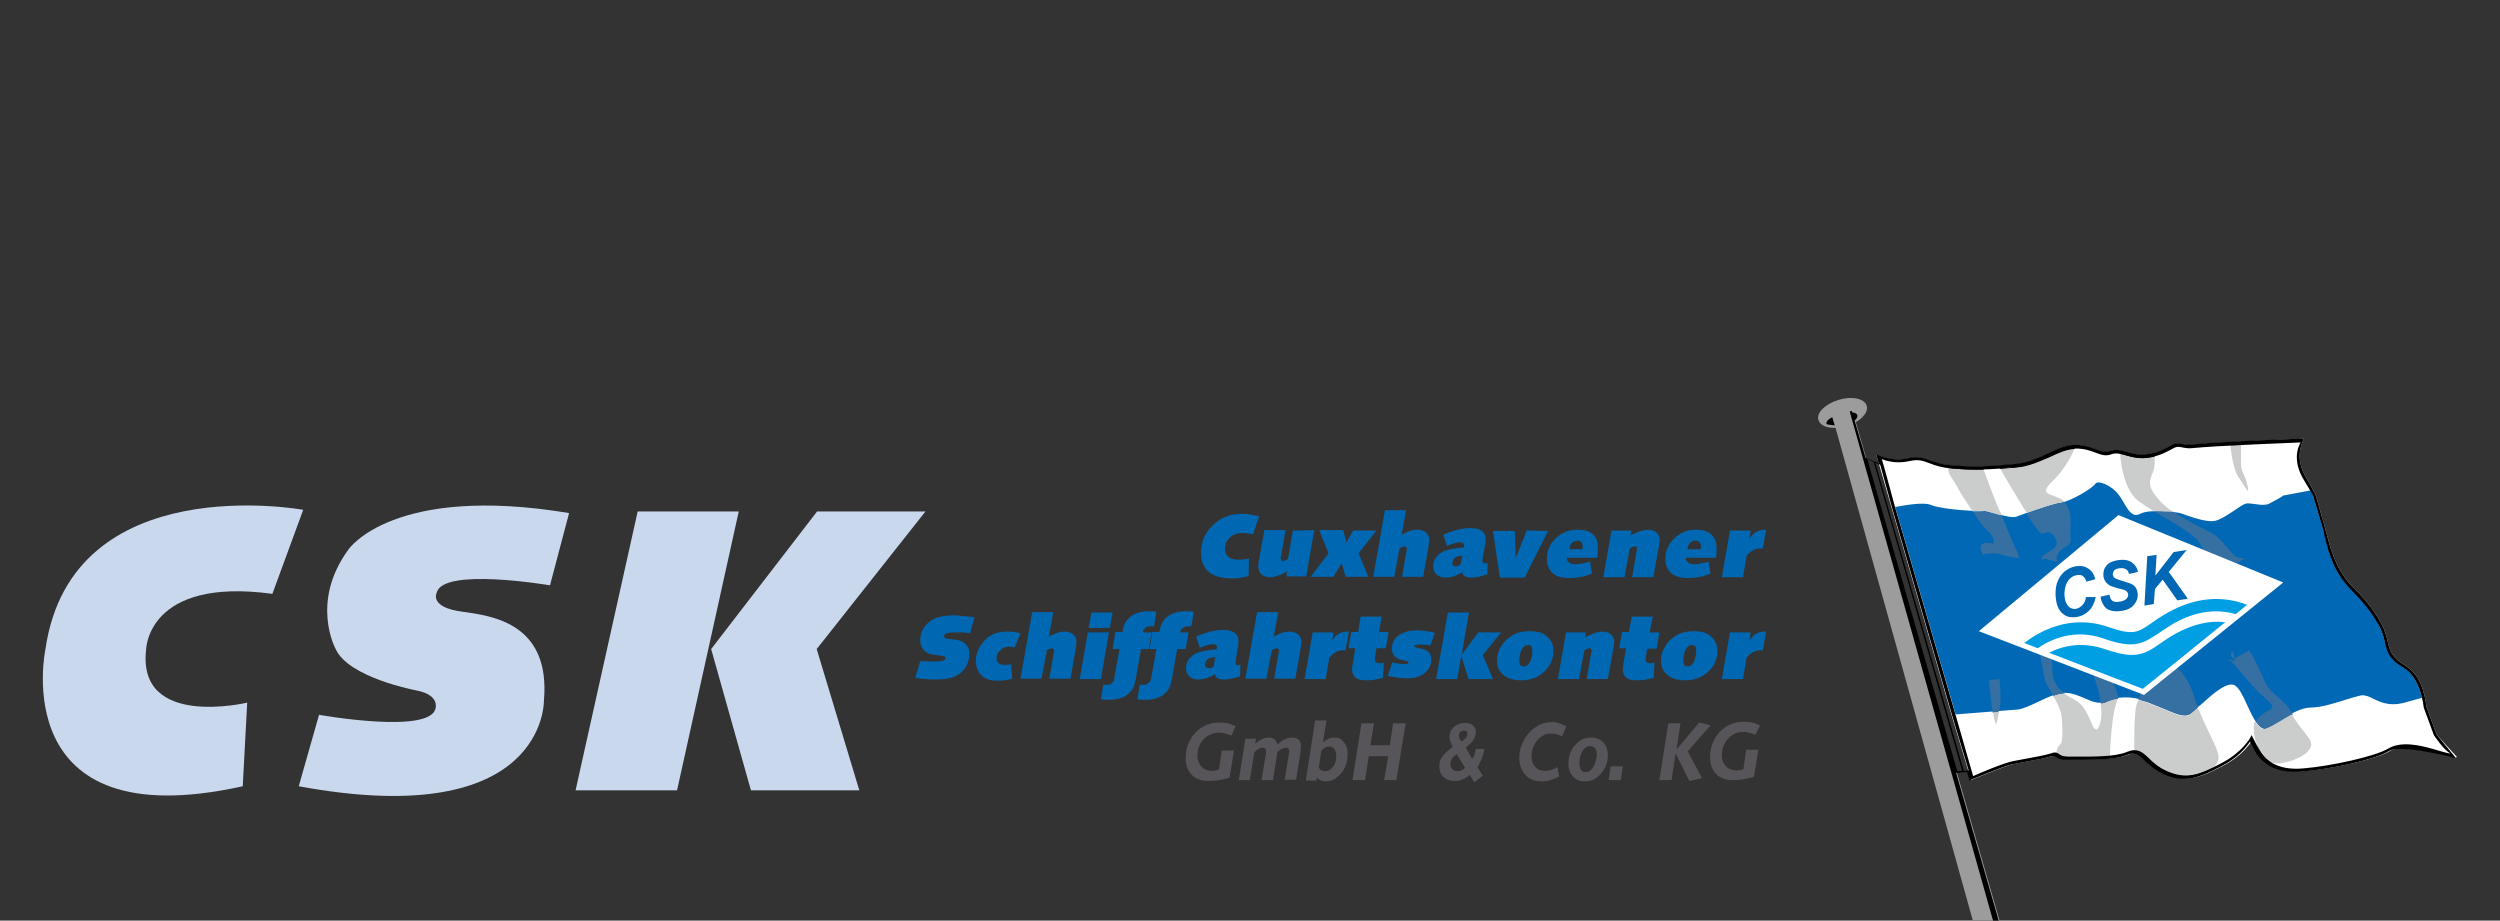
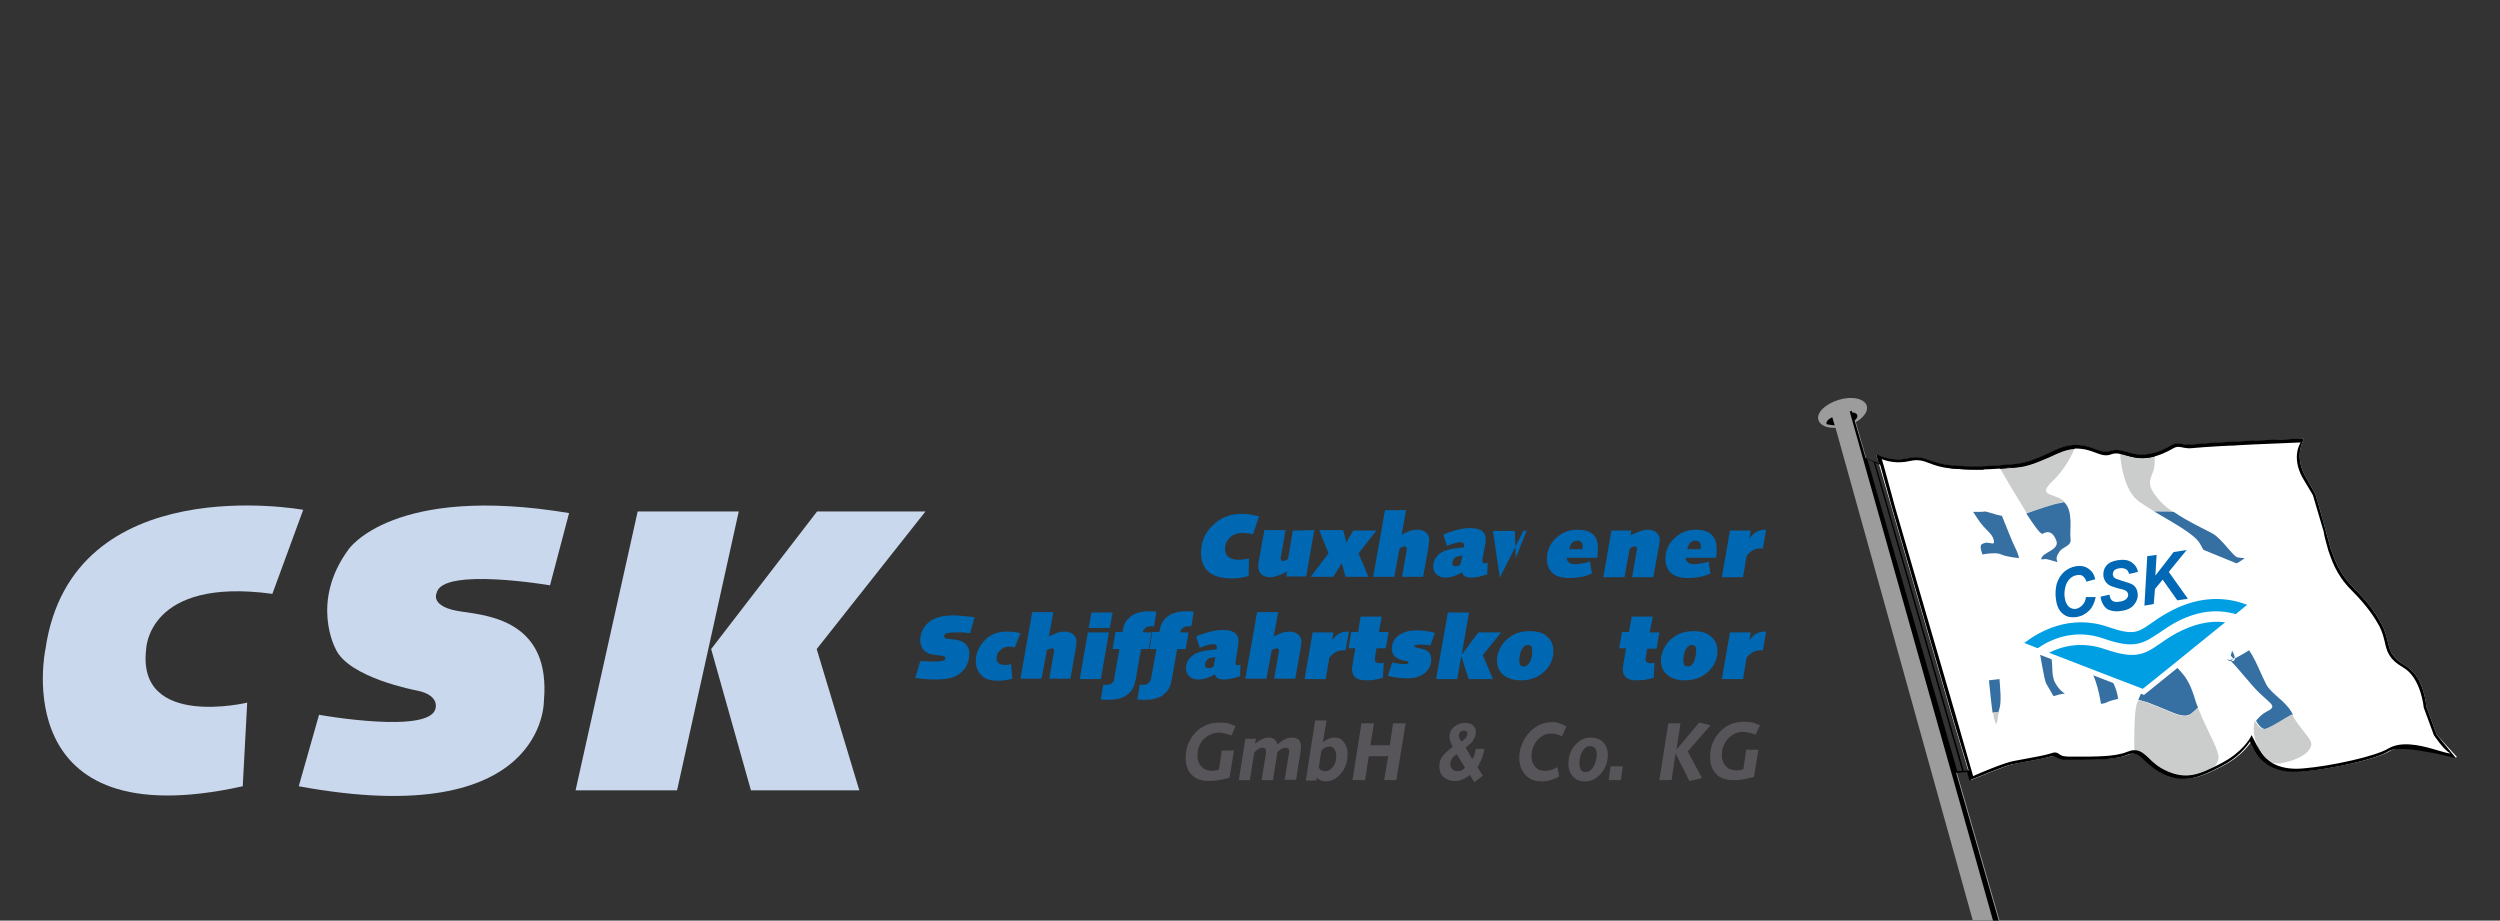
<svg xmlns="http://www.w3.org/2000/svg" version="1.1" id="Ebene_1" x="0px" y="0px" viewBox="0 0 615.9 226.8" style="enable-background:new 0 0 615.9 226.8;" xml:space="preserve">
  <rect x="0" y="0" width="615.9" height="226.8" fill="#333333" stroke="none" />
  <style type="text/css">
	.st0{fill:#FFFFFF;}
	.st1{fill:#E4200E;}
	.st2{fill:#052458;}
	.st3{fill:#9C9C9C;}
	.st4{fill:#0068B4;}
	.st5{fill:#3670A2;}
	.st6{fill:#CBCCCC;}
	.st7{fill:#009EE3;}
	.st8{fill:#0068B3;}
	.st9{fill:#575559;}
	.st10{fill:#CAD8ED;}
	.st11{fill:#E63331;}
	.st12{fill:#004587;}
</style>
  <g>
    <path class="st3" d="M492.6,226.7L457.2,104c1.9-1.1,3.1-2.7,2.7-4c-0.5-1.8-3.6-2.5-6.9-1.5c-3.3,1-5.6,3.2-5,5   c0.4,1.3,2.1,2,4.2,1.9L486,226.7L492.6,226.7L492.6,226.7z" />
    <path class="st0" d="M539.9,109.6c-0.9,0.1-1.6,0-2.2-0.1c-0.9-0.2-1.7-0.3-2.6,0.2c-1.7,0.9-3.2,1.8-5.6,2.2   c-2.3,0.4-4.1,0-5.6-0.5c-1.4-0.4-2.7-0.7-4-0.2c-1.2,0.4-2.1,0.1-3.5-0.4c-1.3-0.5-2.9-1.1-5.2-1.1c-2.3,0-4.4,1-6.7,2.1   c-2.4,1.1-5,2.3-8.1,2.6c-6.4,0.6-10.4,0.8-15.8,0.3c-2.4-0.2-3.9-0.8-5.2-1.2c-1.7-0.6-3-1.1-5.4-0.5c-3.9,0.9-7-0.7-7-0.7   l-0.8-0.4L466,125l15.1,52.2l4.5,15l0.4-0.2c0.1,0,7.8-3.3,10.1-3.8l3.2-0.6c2.3-0.4,4.9-0.9,6.2-1.3c0.8-0.3,1-0.1,1.4,0.1   c0.5,0.3,1.1,0.7,2.7,0.7h2.2c3.8,0,9.5,0.1,12.6-1.2c2-0.9,3,0,4.5,1.5c1.1,1,2.4,2.2,4.5,3.2c5.2,2.4,8.8,0.9,14.2-1.9   c4.3-2.2,6.3-4.9,7.1-6.1c0.4,0.7,1.1,2.1,1.1,2.1c1.4,2.7,4.6,5.9,11.8,5.3c7-0.6,18.1-3,21.2-5c1.8-1.2,7.4-0.3,11.5,0.5   c2.6,0.5,4.7,1.1,4.7,1.1l0.3-0.1l-5-5.5l-2.5-6.8l-0.3-2c-0.7-3-1.6-6.2-5.2-8.4c-3.2-1.9-3.6-3.7-4.1-5.9c-0.3-1.2-0.6-2.5-1.4-4   c-1.1-2.1-2.9-5.1-7-9.1c-3.9-3.9-4.9-7.9-5.6-9.6l-1.1-4c0,0-2.4-8.7-2.6-9.2c0.1,0-2.7-4.9-2.7-4.9c-2.8-5.4,0-8.9-0.3-9   C567.1,108.1,546.4,108.9,539.9,109.6" />
    <g>
-       <path class="st4" d="M559,124.1c-0.8,0.4-2.1,0.3-3.3,0.1c-1-0.1-1.9-0.3-2.5-0.1c-1.3,0.4-4.1,2.9-6.8,4    c-2.6,1.2-8.7-1.7-9.8-1.8c-1.1-0.1-6.8-1-9.4,0.3c-2.5,1.3-3.5-2.5-5.3-4.8s-5.1-3.6-5.7-2.6c-0.6,1-6,4.3-8.4,4.6    c-2.4,0.3-9.5,2.9-11.1,3.5c-0.9,0.3-2.9-0.2-4.7-0.7c-1.6-0.4-3-0.9-3.2-0.8c-0.5,0.3-10.3-0.2-13.1-1.4    c-1.6-0.7-5.6-0.1-8.8,0.5l14.9,51.1l15.2-1.2c1.3-0.1,3.2-1,5.1-1.9c2.5-1.2,5.1-2.4,7.1-2.2c1.5,0.1,2.9,0.7,4.3,1.3    c1.8,0.8,3.5,1.5,4.9,0.9c3.3-1.4,6.7-1.5,10.6-0.1l4,1.6c2.7,1.2,5,2.2,6.3,1.5c0.6-0.3,1.6-1.3,2.9-2.3c3-2.7,6.8-6.1,8.6-4.6    c1,0.8,1.9,2.7,2.8,4.7c1.3,2.8,2.8,6,4.3,5.7c1.2-0.2,2.6-1.1,4.1-2.1c2.3-1.4,4.9-3,7.4-3c2.5,0,5.8-1.1,8.4-1.9    c1.6-0.5,3-0.9,3.9-1.1c1-0.1,2,0.3,3.1,0.9c1.7,0.8,3.8,1.8,7.2,1l4.7-1.3c-0.6-2.4-1.9-5.9-4.7-7.6c-3.5-2-3.9-4.1-4.5-6.3    c-0.3-1.2-0.6-2.4-1.3-3.8c-0.6-1.3-1.6-2.8-3.1-4.8c-0.5-0.6-1.1-1.3-1.7-2c-0.6-0.7-1.3-1.4-2.1-2.2c-4.2-4.1-5-8-5.7-9.8    c-1.2-4.3-1-4.3-1.1-4.5c0,0-2.2-7.1-2.4-8.1c-0.3-1-0.4-1.2-0.4-1.2l-0.4-0.8l-6.9,1.3C562.4,122.3,560.5,123.3,559,124.1z" />
      <path class="st4" d="M571.9,126.8c0.3,1.2,0.6,2.3,0.9,3.2C572.6,129,572.3,127.9,571.9,126.8z" />
    </g>
    <path class="st5" d="M534.9,161.9c-1.5,1.3-2.8,2.5-3.5,2.8c-0.3,0.2-0.7,0.2-1.1,0.2c-0.9,0-2-0.4-3.3-0.8c0.4,1,0.7,1.8,1,2.4   c0.8,1.7-0.4,4-1.2,5.9c0.7,0.2,1.5,0.4,2.2,0.6l4,1.6c2.1,0.9,3.9,1.7,5.3,1.7c0.4,0,0.7-0.1,1-0.2c0.5-0.2,1.3-0.9,2.2-1.8   c-0.4-0.9-0.7-1.9-1-2.9C538.4,164.9,536,165.4,534.9,161.9" />
    <path class="st6" d="M541.8,175.1c-0.1-0.2-0.2-0.5-0.3-0.7c-0.9,0.8-1.7,1.5-2.2,1.8c-0.3,0.1-0.6,0.2-1,0.2   c-1.3,0-3.2-0.8-5.3-1.7l-4-1.6c-0.8-0.3-1.5-0.5-2.2-0.6c-0.1,0.2-0.2,0.4-0.3,0.7c-0.1,0.2-0.2,0.5-0.2,0.7   c-0.6,2.2-0.5,10.7-0.5,10.7s0.2,0.2,0.6,0.5c1.1,0.2,1.9,1,2.9,1.9c1,1,2.3,2.2,4.3,3.1c1.7,0.8,3.2,1.1,4.7,1.1   c1.9,0,3.8-0.6,6-1.6c0.3-0.1,0.6-0.3,1-0.5c0.6-0.5,1-1.2,1.2-2C547.1,185.4,544.1,180.8,541.8,175.1z" />
    <path d="M526.5,185c1.9,1.7,8.1,6.7,12.3,6.7c0.4,0,0.9-0.1,1.2-0.2c2.8-0.9,4.4-1.6,5.4-2.4c-2.7,1.3-4.8,2.1-7,2.1l0,0   c-1.5,0-3-0.4-4.7-1.1c-2-0.9-3.3-2.1-4.3-3.1C528.4,186,527.6,185.2,526.5,185" />
    <path class="st5" d="M492.6,167.3c-0.8,0.1-1.7,0.2-2.6,0.3c0.3,3,0.6,6,0.9,8l1.4-0.1c0.1-0.2,0.1-0.4,0.2-0.6   C493.2,172.8,492.7,169.4,492.6,167.3" />
    <path class="st6" d="M491,175.5c0,0.3,0.1,0.5,0.1,0.7c0.1,0.6,0.2,1,0.3,1.3c0.2,0.5,0.3,0.8,0.4,0.8c0.2,0,0.3-1,0.5-2.2   c0-0.2,0.1-0.5,0.2-0.7L491,175.5z" />
    <path class="st5" d="M514.9,159.1c-0.6,0.2-1.2,0.4-1.8,0.7c-0.4,0.2-0.8,0.2-1.2,0.2c-0.3,0-0.6,0-1-0.1c0.9,1.4,1.8,2.6,2.6,3.2   c2.4,1.9,3.6,7.2,4.1,10.3c0.3,0,0.6-0.1,1-0.2c1.1-0.5,2.1-0.8,3.2-1C521.6,168.8,517.9,162.7,514.9,159.1 M504.2,158.1   c-0.6,0-1.3,0.2-2.1,0.4c0.7,3.6,1.5,8.9,2,9.9c0.3,0.6,1.1,1.8,1.8,3.1c1-0.3,2-0.6,2.8-0.6c-1-0.7-1.6-1.3-2.4-2.7   c-1.2-2.3-0.2-4.6-1.4-8C504.7,159.4,504.5,158.7,504.2,158.1" />
-     <path class="st6" d="M518.5,173.2c-0.3,0.1-0.6,0.2-1,0.2c0,0.3,0.1,0.5,0.1,0.7c0.1,0.6,0.1,1.1,0.1,1.4c0.1,1.4-0.5,4.2-1.3,4.2   c-0.1,0-0.3-0.1-0.5-0.3c-1-1.5-1.7-5.2-4.6-6.9c-0.4-0.2-0.7-0.4-1.1-0.6c-0.6-0.4-1.1-0.6-1.6-1c-0.9,0-1.8,0.2-2.8,0.6   c0.1,0.2,0.2,0.4,0.4,0.6c0.7,1.3,1.4,2.7,1.6,3.8c0.4,2.3,0.4,7.1-0.1,7.3c-0.3,0.2-1.2,1.4-1,2.4c0.2,0.1,0.3,0.2,0.5,0.3   c0.4,0.3,0.9,0.6,2.2,0.6c0,0,0.1,0,0.1,0l2.2,0c0.6,0,1.4,0,2.1,0c1.9,0,4.1,0,6-0.3c0-1,0.4-9.7,1.5-12.7   c0.1-0.2,0.1-0.4,0.2-0.6c0-0.2,0-0.5,0-0.7C520.6,172.4,519.5,172.7,518.5,173.2z" />
    <path d="M506.8,185.6c0.1,0.4,0.3,0.8,0.8,1c0.4,0.2,1.6,0.3,2.9,0.3c3.7,0,9.4-0.5,9.4-0.5s0,0,0-0.1c-1.9,0.2-4.1,0.2-6,0.2   c-0.7,0-1.4,0-2.1,0l-2.2,0l0,0c0,0-0.1,0-0.1,0l0,0c-1.3,0-1.8-0.3-2.2-0.6C507.1,185.8,506.9,185.7,506.8,185.6" />
    <path class="st5" d="M554.1,160.2c-1.3,0.8-2.5,1.5-3.5,2c0,0.5-0.3,0.7-0.8,0.7c-0.1,0-0.3,0-0.4,0c0.3-0.1,0.6-0.2,0.7-0.5   c-0.2,0.1-0.3,0.1-0.5,0.1c-0.2,0.1-0.4,0.1-0.5,0.1c0,0,0.1,0.1,0.2,0.1c-0.1,0-0.2-0.1-0.2-0.1c-0.3,0.1-0.2,0.2,0.1,0.2   c0.1,0,0.2,0,0.3,0c1.6,1.4,5.1,6,7.1,7.9c2.3,2.2,3.6,2.9,3.1,3.7c-0.5,0.8-1.9,0.8-3.6,2.8c-0.1,0.1-0.2,0.3-0.3,0.4   c0.7,1.2,1.5,2,2.2,2c0.1,0,0.1,0,0.2,0c1.2-0.2,2.6-1.1,4.1-2.1c0.8-0.5,1.7-1,2.6-1.5c-0.1-0.1-0.1-0.2-0.2-0.3   c-1.6-3-5.1-4.7-6.4-7.1c-1.2-2.4-2.3-5.2-3.4-7.1C554.5,160.9,554.3,160.5,554.1,160.2" />
    <path class="st6" d="M569.1,182.3c-1-1.6-2.7-3.3-4.1-5.7c-0.1-0.2-0.2-0.4-0.4-0.6c-0.9,0.5-1.8,1-2.6,1.5c-1.5,0.9-3,1.8-4.1,2.1   c-0.1,0-0.1,0-0.2,0c-0.7,0-1.5-0.8-2.2-2c-0.1,0.3-0.2,0.6-0.2,0.9c-0.2,1.3,0,3.2,0.7,4.9l0.5,0.9c0.8,1.5,1.9,2.7,3.3,3.6   c0.4,0.1,0.9,0.2,1.4,0.2c0.3,0,0.6,0,0.9-0.1C567.9,186.9,570.3,184.2,569.1,182.3z" />
    <path d="M556,183.5c0.7,2,2,3.8,3.8,4.5c-1.4-0.8-2.5-2-3.3-3.6L556,183.5" />
    <path class="st5" d="M548.6,162.4c-0.1,0,0,0.1,0.3,0.2c0,0,0.1,0,0.1,0c0,0,0.1,0,0.1,0C548.9,162.5,548.7,162.4,548.6,162.4   C548.6,162.4,548.6,162.4,548.6,162.4 M549.9,160.3c0,0.2-0.4,1.2-0.3,1.3c0.4,0.3,0.5,0.5,0.5,0.7c0.1-0.1,0.3-0.1,0.4-0.2   C550.6,161.8,550.4,161.2,549.9,160.3 M549.9,160.3C549.9,160.3,549.9,160.3,549.9,160.3C549.9,160.3,549.9,160.3,549.9,160.3" />
    <path class="st6" d="M511.1,110.4c-2,0.1-4,1-6.1,2c-2.4,1.1-5.1,2.3-8.3,2.6c-1.4,0.1-2.8,0.2-4,0.3c0.8,1.5,4,6.9,6.6,11.1   c2.8-1,6.8-2.3,8.5-2.6c0.2,0,0.5-0.1,0.8-0.2c-0.1-0.1-0.2-0.2-0.3-0.3c-2.7-1.9-6.4-1.1-2.7-4.7   C508.2,116.2,510.3,112.6,511.1,110.4" />
    <path class="st5" d="M508.5,123.7c-0.3,0.1-0.5,0.1-0.8,0.2c-1.7,0.2-5.7,1.6-8.5,2.6c1.8,2.8,3.4,5,3.9,5c0,0,0,0,0.1,0   c0.4-0.2,0.8-0.4,1.3-0.4c0.7,0,1.5,0.5,2.1,2.1c0.9,2.4-3.8,2.9-3.7,4.6c0.4,0,0.7,0,0.8-0.1c0,0,0.1,0,0.1,0   c0.4,0,1.8,0.4,3.1,0.8c-0.4-0.9-0.3-1.4,0.4-2.5c0.9-1.4,3.1-1.4,2.8-3.3C509.8,130.9,510.9,125.8,508.5,123.7" />
    <path d="M511.2,110.1c-4.5,0.2-8.5,4.1-14.6,4.7c-0.1,0-0.3,0-0.4,0c-0.8,0.4-1.6,0.5-2.2,0.5c-0.9,0-1.5-0.2-1.5-0.2   s0.1,0.1,0.2,0.4c1.2-0.1,2.6-0.2,4-0.3c3.3-0.3,5.9-1.6,8.3-2.6c2.1-1,4.1-1.9,6.1-2C511.1,110.3,511.2,110.2,511.2,110.1" />
    <path class="st6" d="M522.3,111.8c0.2,2.7,1.1,9.1,4.6,11.7c1.1,0.8,2.4,1.6,3.8,2.5c0.2,0,0.4,0,0.6,0c1.6,0,3.3,0.2,4.3,0.3   c-1.3-0.9-2.5-1.8-3.3-2.7c-2.9-3.3-3.2-4.4-1.9-7.3c0.4-0.9,0.5-2.4,0.4-3.9c-0.4,0.1-0.8,0.2-1.2,0.3c-0.7,0.1-1.3,0.2-1.9,0.2   c-1.6,0-2.9-0.4-4-0.7C523.3,112,522.8,111.9,522.3,111.8" />
    <path class="st5" d="M531.3,126c-0.2,0-0.4,0-0.6,0c4.5,2.7,9.8,5.5,11.2,7.8c1.4,2.3,1.7,3.9,2.5,4.8c0.8,0.3,1.8,0.6,2.7,0.8   c0.8-0.1,1.4-0.4,2-0.4c0.3,0,0.7,0.1,0.9,0.3c1-0.4,2.1-1.1,3-1.8c-0.6,0-1.3-0.1-1.8-0.2c-1-0.2-3.8-4.5-6-5.8   c-1.6-0.9-6.2-3-9.7-5.4C534.6,126.1,533,126,531.3,126" />
    <path d="M522.3,111.4c0,0.1,0,0.2,0,0.4c0.5,0.1,1,0.2,1.5,0.4c1.1,0.3,2.4,0.7,4,0.7c0.6,0,1.2-0.1,1.9-0.2   c0.4-0.1,0.8-0.2,1.2-0.3c0-0.1,0-0.2,0-0.4c-0.4,0.1-0.8,0.2-1.2,0.3c-0.7,0.1-1.3,0.2-1.9,0.2   C525.5,112.4,523.8,111.7,522.3,111.4" />
-     <path class="st6" d="M480,115.3c-0.3,1.2,1.2,2.8,2.2,4.7c0.9,1.7,2.3,3.8,3.8,6c0.6,0,1.1,0,1.5,0c0.7,0,1.1,0,1.2-0.1   c0,0,0.1,0,0.1,0c0.4,0,1.7,0.4,3.1,0.8c0.4,0.1,0.9,0.2,1.3,0.3c-0.2-0.5-0.4-1-0.6-1.2c-0.6-1.1-2.9-7.4-4-10.3c-0.7,0-1.3,0-2,0   c-1.9,0-3.8-0.1-5.9-0.3C480.5,115.4,480.3,115.3,480,115.3" />
    <path class="st5" d="M488.9,126c-0.1,0-0.1,0-0.1,0c-0.1,0.1-0.5,0.1-1.2,0.1c-0.4,0-0.9,0-1.5,0c0.4,0.6,0.8,1.2,1.1,1.7   c1.9,2.9,3.6,3.5,4,5.3c0.1,0.6,0,0.8-0.3,0.8c-0.2,0-0.4-0.1-0.6-0.1c-0.2,0-0.5-0.1-0.8-0.1c-0.4,0-0.8,0.1-1.3,0.4   c-0.4,0.3-0.3,1.2,0.2,2.5c1-0.2,2.1-0.3,2.9-0.3c0.7,0,1.3,0.1,1.7,0.3c0.9,0.4,2.6,0.7,4.4,0.9c-0.1-0.7-0.5-1.7-0.9-2.5   c-0.7-1.3-2.3-5.5-3.3-7.9c-0.4-0.1-0.9-0.2-1.3-0.3C490.6,126.4,489.3,126,488.9,126" />
    <path d="M480.2,115c-0.1,0.1-0.1,0.2-0.1,0.3c0.2,0,0.4,0,0.7,0.1c2.1,0.2,4,0.3,5.9,0.3c0.7,0,1.3,0,2,0c0-0.1-0.1-0.2-0.1-0.4   c-0.6,0-1.2,0-1.8,0c-1.9,0-3.8-0.1-5.9-0.3C480.5,115,480.4,115,480.2,115" />
    <polygon class="st0" points="562.5,143.5 528.2,171.2 487.5,155.5 521.9,126.9  " />
    <path class="st4" d="M513.9,147.1l2.4,0c-0.3,1.4-0.8,2.5-1.6,3.3c-0.8,0.8-1.8,1.4-3.1,1.6c-1.4,0.2-2.5,0-3.4-0.8   c-0.9-0.7-1.5-1.9-1.7-3.6c-0.2-1.3-0.1-2.6,0.2-3.8c0.4-1.2,1-2.2,1.8-2.9c0.8-0.7,1.8-1.2,2.9-1.4c1.2-0.2,2.3,0,3.1,0.6   c0.9,0.6,1.4,1.4,1.7,2.6l-2.2,0.6c-0.2-0.7-0.5-1.1-0.9-1.4c-0.4-0.3-0.9-0.3-1.5-0.2c-0.6,0.1-1.2,0.4-1.7,0.9   c-0.5,0.5-0.9,1.2-1.1,2.1c-0.2,0.9-0.3,1.8-0.1,2.7c0.1,0.9,0.5,1.6,1,2.1c0.5,0.4,1.1,0.6,1.7,0.5c0.6-0.1,1.1-0.4,1.6-0.9   C513.5,148.6,513.8,147.9,513.9,147.1z" />
    <path class="st4" d="M517.5,147l2.2-0.5c0.1,0.7,0.3,1.2,0.6,1.4c0.4,0.4,1.1,0.5,2,0.3c0.8-0.1,1.3-0.4,1.6-0.7   c0.3-0.3,0.4-0.7,0.4-1.1c-0.1-0.3-0.2-0.6-0.5-0.8c-0.2-0.2-0.8-0.4-1.8-0.6c-1-0.3-1.7-0.5-2.1-0.7c-0.4-0.2-0.8-0.5-1.1-0.9   c-0.3-0.4-0.5-0.9-0.6-1.4c-0.1-1,0.1-1.9,0.7-2.6c0.6-0.8,1.6-1.2,2.9-1.4c1.3-0.2,2.4-0.1,3.3,0.5c0.8,0.5,1.4,1.3,1.6,2.4   l-2.2,0.5c-0.1-0.6-0.4-1-0.8-1.2c-0.4-0.2-0.9-0.3-1.6-0.2c-0.6,0.1-1.1,0.3-1.3,0.6c-0.2,0.3-0.3,0.6-0.3,1   c0.1,0.3,0.2,0.6,0.5,0.8c0.3,0.2,0.9,0.4,1.8,0.7c1.4,0.4,2.3,0.7,2.7,1c0.6,0.4,1,1.1,1.1,1.9c0.2,1-0.1,2-0.8,2.9   c-0.7,0.9-1.7,1.4-3.2,1.6c-1,0.2-1.9,0.1-2.6-0.1c-0.8-0.2-1.3-0.6-1.7-1.2C517.8,148.4,517.6,147.8,517.5,147z" />
    <polygon class="st4" points="528.3,149.2 529,137 531.3,136.7 531,141.8 535.5,136 538.7,135.5 534.3,140.9 539,147.5 536.4,147.9    532.8,142.8 530.9,145.1 530.6,148.8  " />
    <path class="st7" d="M536,156.1c-1.6,0.9-2.8,1.7-3.9,2.5c-3.9,2.7-6.1,3.9-13.6,1.3c-5.6-1.9-10.3-0.8-13.7,0.9   c10.3,4,22.3,8.6,23.1,8.9c0.7-0.5,11.4-9.2,20.3-16.4C544.3,152.8,540.2,153.8,536,156.1z M534.1,150.9c-1.8,1-3.1,1.9-4.2,2.7   c-3.2,2.2-4.3,3-10.4,0.9c-9.7-3.4-17.4,1.3-20.8,3.9c1,0.4,2.1,0.8,3.3,1.3c3.2-2.2,9-4.9,16.2-2.4c7.4,2.6,9.6,1.4,13.6-1.3   c1.1-0.7,2.3-1.6,3.9-2.5c5.2-2.9,10.3-3.6,15.1-2.2c1-0.8,1.9-1.6,2.8-2.3C547.4,146.6,540.7,147.2,534.1,150.9z" />
-     <path class="st6" d="M552.2,109.6c-0.9,0-1.7,0.1-2.6,0.1l-0.1,0c0,0,0.4,5.6,2,7.9c1.1,1.5,2,3.3,2.3,3.3c0.1,0,0.1-0.4-0.1-1.3   c-0.7-2.9-1.6-3.4-1.6-5.4c0-2,0-4.5,0-4.5L552.2,109.6" />
    <path d="M552.4,108.8l-2.8,0.9c0.9,0,1.7-0.1,2.6-0.1L552.4,108.8" />
    <g>
      <path d="M450,104.5c0,0,0.8,0.2,2,0.3l-0.6-2C449.6,103.6,450,104.5,450,104.5z" />
      <path d="M600.3,181l-2.5-6.8l-0.3-2c-0.7-3-1.6-6.2-5.2-8.4c-3.2-1.9-3.6-3.7-4.1-5.9c-0.3-1.2-0.6-2.5-1.4-4    c-1.1-2.1-2.9-5.1-7-9.1c-3.9-3.9-4.9-7.9-5.6-9.6l-1.1-4c0,0-2.4-8.7-2.6-9.2c0.1,0-2.7-4.9-2.7-4.9c-2.8-5.4,0-8.9-0.3-9    c-0.4-0.1-21.1,0.7-27.6,1.4c-0.9,0.1-1.6,0-2.2-0.1c-0.9-0.2-1.7-0.3-2.6,0.2c-1.7,0.9-3.2,1.8-5.6,2.2c-2.3,0.4-4.1,0-5.6-0.5    c-1.4-0.4-2.7-0.7-4-0.2c-1.2,0.4-2.1,0.1-3.5-0.4c-1.3-0.5-2.9-1.1-5.2-1.1c-2.3,0-4.4,1-6.7,2.1c-2.4,1.1-5,2.3-8.1,2.6    c-6.4,0.6-10.4,0.8-15.8,0.3c-2.4-0.2-3.9-0.8-5.2-1.2c-1.7-0.6-3-1.1-5.4-0.5c-3.9,0.9-7-0.7-7-0.7l-0.8-0.4l0.6,2.3l-3.2-1.3    l-2.7-9.2c1.1-0.9,0.9-1.9-0.6-2l-0.1-0.4l-0.5,0.2l35.3,125.4h1.4l-10.5-36.4l2.7-0.2l0.6,2.1l0.4-0.2c0.1,0,7.8-3.3,10.1-3.8    l3.2-0.6c2.3-0.4,4.9-0.9,6.2-1.3c0.8-0.3,1-0.1,1.4,0.1c0.5,0.3,1.1,0.7,2.7,0.7h2.2c3.8,0,9.5,0.1,12.6-1.2c2-0.9,3,0,4.5,1.5    c1.1,1,2.4,2.2,4.5,3.2c5.2,2.4,8.8,0.9,14.2-1.9c4.3-2.2,6.3-4.9,7.1-6.1c0.4,0.7,1.1,2.1,1.1,2.1c1.4,2.7,4.6,5.9,11.8,5.3    c7-0.6,18.1-3,21.2-5c1.8-1.2,7.4-0.3,11.5,0.5c2.6,0.5,4.7,1.1,4.7,1.1l0.3-0.1L600.3,181z M482.2,190L460,113l1.6,0.8l21.8,76.1    L482.2,190z M483.8,189.9L462,114l1.2,0.5l2.9,10.5l15.1,52.2l3.8,12.6L483.8,189.9z M599.3,184.5c-3.4-1-7.9-1.9-10.9-0.1    c-3.1,1.9-13.9,4.3-20.9,4.9c-5.4,0.5-9.1-1.2-11.1-4.9l-1.7-3.3l-0.3,0.6c0,0-1.9,3.6-7.1,6.3c-5.6,3-8.8,4.1-13.6,1.9    c-2-0.9-3.3-2.1-4.3-3.1c-1.6-1.5-2.8-2.6-5.3-1.6c-3,1.3-8.6,1.2-12.3,1.2l-2.2,0c-1.4,0-1.9-0.3-2.3-0.6c-0.5-0.4-1-0.6-2-0.2    c-1.3,0.4-3.8,0.9-6.1,1.3l-3.2,0.6c-2.2,0.4-8.4,3-9.9,3.7c-0.2-0.7-4.3-15-4.3-15l-15-51.5c0,0-2.8-10.4-3.2-11.6    c1.2,0.5,3.7,1.2,6.8,0.5c2.2-0.5,3.3-0.1,4.9,0.5c1.3,0.5,2.9,1.1,5.4,1.3c5.5,0.5,9.5,0.3,15.9-0.3c3.3-0.3,5.9-1.6,8.3-2.6    c2.2-1,4.3-2,6.4-2c2.2,0,3.6,0.5,4.9,1c1.4,0.5,2.5,1,4,0.4c1.1-0.4,2.2-0.1,3.6,0.3c1.5,0.4,3.4,0.9,5.9,0.5    c2.5-0.5,4.2-1.4,5.8-2.3c0.9-0.5,1.6-0.3,2.5-0.1c0.6,0.1,1.3,0.2,2.1,0.1c5.7-0.6,26.6-1.4,26.7-1.4c0,0-2.4,3.4,0.4,8.6    l2.5,4.2c0,0,0.2,0.3,0.4,1.2c0.3,1,2.4,8.1,2.4,8.1c0,0.2-0.1,0.2,1.1,4.5c0.7,1.8,1.6,5.7,5.7,9.8c4,4,5.8,6.9,6.9,8.9    c0.7,1.4,1,2.6,1.3,3.8c0.5,2.3,1,4.3,4.5,6.3c4.5,2.6,5.1,9.9,5.1,9.9l2.5,6.8c0,0,2.5,3.8,4.1,4.5    C603.2,185.7,601.5,185.1,599.3,184.5z" />
    </g>
    <g>
      <path class="st8" d="M306.1,131.3c0.3,0,0.7,0,1.1,0.1c0.4,0,0.9,0.1,1.5,0.2l1.5-4.4c-1-0.2-1.8-0.4-2.5-0.5    c-0.6-0.1-1.2-0.1-1.8-0.1c-2.8,0-5.2,0.9-7.1,2.8c-2,1.9-2.9,4.1-2.9,6.8c0,2.1,0.6,3.6,1.9,4.7s3.2,1.6,5.7,1.6    c1.4,0,2.8-0.2,4.1-0.6l0.1-4.3c-1,0.2-1.8,0.3-2.5,0.3c-2.3,0-3.4-0.9-3.4-2.7c0-1.1,0.4-2,1.2-2.8    C303.9,131.6,304.9,131.3,306.1,131.3z" />
      <path class="st8" d="M318.5,130.7l-1.2,7c-0.5,0.4-1,0.5-1.3,0.5c-0.3,0-0.5-0.2-0.5-0.7c0-0.1,0-0.3,0.1-0.5l1.1-6.4h-5.2    l-1.4,7.7c-0.1,0.4-0.1,0.7-0.1,0.9c0,0.2,0,0.4,0,0.5c0,0.8,0.3,1.4,0.8,1.8c0.5,0.5,1.3,0.7,2.2,0.7c1,0,2.4-0.5,4.1-1.4    l-0.2,1.2h4.9l2-11.5C323.8,130.7,318.5,130.7,318.5,130.7z" />
      <path class="st8" d="M339.1,130.7h-5.7l-1.6,2.7c-0.1,0.2-0.2,0.5-0.3,0.9c0-0.2,0.1-0.4,0.1-0.6l0-0.4l-0.7-2.7H325l2.3,5.7    l-4.4,5.8h5.6l1.7-2.8c0.1-0.2,0.2-0.4,0.3-0.4c0-0.1,0.1-0.2,0.1-0.5l0,0.4l0.1,0.5l0.8,2.8h5.6l-2.4-5.8L339.1,130.7z" />
      <path class="st8" d="M349.2,130.5c-0.5,0-1.1,0.1-1.6,0.2c-0.5,0.2-1.3,0.5-2.3,1l1.1-6h-5.2l-2.9,16.4h5.2l1.3-7l0.5-0.3    c0.1,0,0.2-0.1,0.4-0.1c0.1,0,0.2-0.1,0.3-0.1c0.2,0,0.4,0.1,0.5,0.3c0.1,0.1,0.1,0.2,0.1,0.3l-0.1,0.6l-1.1,6.3h5.2l1.3-7.3    l0.1-0.8c0-0.1,0-0.3,0.1-0.5c0-0.1,0-0.3,0-0.5c0-0.8-0.3-1.4-0.8-1.8C350.8,130.7,350.1,130.5,349.2,130.5z" />
      <path class="st8" d="M365.9,138.8h-0.1c-0.4,0-0.6-0.2-0.6-0.6l0-0.4l0.7-3.7c0.1-0.5,0.1-0.9,0.1-1.3c0-1.8-1.3-2.7-3.8-2.7    c-0.9,0-1.8,0.1-2.7,0.3c-0.9,0.2-1.8,0.5-2.7,0.8c-0.2,0.1-0.5,0.2-0.7,0.3c-0.1,0-0.3,0.1-0.5,0.3l0.9,2.7    c1.4-0.6,2.5-0.9,3.2-0.9c0.7,0,1,0.2,1,0.7l0,0.2l-0.1,0.4l-0.4,0c-1.5,0.2-2.6,0.3-3.3,0.5c-0.7,0.2-1.3,0.4-1.8,0.7    c-0.6,0.4-1.1,0.9-1.5,1.5s-0.5,1.4-0.5,2.1c0,0.8,0.3,1.4,0.9,1.9c0.6,0.5,1.3,0.7,2.2,0.7c0.6,0,1.2-0.1,1.8-0.3s1.4-0.5,2.2-1    c0.2,0.9,1,1.3,2.2,1.3c1.2,0,2.5-0.3,4-0.8l0.1-2.9l-0.2,0.1L365.9,138.8z M359.8,139c-0.1,0.2-0.3,0.3-0.5,0.4    c-0.2,0.1-0.5,0.1-0.7,0.1c-0.3,0-0.5-0.1-0.6-0.2c-0.2-0.1-0.2-0.3-0.2-0.5c0-0.4,0.1-0.7,0.3-1c0.2-0.3,0.4-0.5,0.6-0.6    s0.8-0.2,1.6-0.3L359.8,139z" />
-       <path class="st8" d="M376.1,130.7l-2.4,6.1l-0.1,0.1c-0.1,0.2-0.1,0.3-0.1,0.4c0,0.1,0,0.2-0.1,0.4l0-0.5v-0.2l0-0.1l-0.2-6.1    h-5.4l1.7,11.5h6.1l5.8-11.5L376.1,130.7L376.1,130.7z" />
+       <path class="st8" d="M376.1,130.7l-2.4,6.1l-0.1,0.1c-0.1,0.2-0.1,0.3-0.1,0.4c0,0.1,0,0.2-0.1,0.4l0-0.5v-0.2l0-0.1l-0.2-6.1    h-5.4l1.7,11.5l5.8-11.5L376.1,130.7L376.1,130.7z" />
      <path class="st8" d="M388.6,130.5c-2.1,0-3.8,0.7-5.3,2.1c-1.5,1.4-2.2,3.1-2.2,5.1c0,1.5,0.5,2.7,1.4,3.5    c0.9,0.8,2.3,1.2,4.1,1.2c0.8,0,1.7-0.1,2.5-0.2c0.8-0.1,1.6-0.3,2.3-0.6l0.8-0.3l-0.5-3l-0.2,0.1c-1.3,0.4-2.5,0.6-3.5,0.6    c-0.6,0-1.1-0.1-1.4-0.4c-0.4-0.3-0.6-0.6-0.6-1l0-0.2h7.5c0.1-0.6,0.1-1.2,0.1-1.7C394,132.2,392.2,130.5,388.6,130.5z     M389.9,135c0,0.1-0.1,0.2-0.1,0.3h-3.2c0.1-0.6,0.3-1.1,0.6-1.5c0.4-0.4,0.8-0.6,1.3-0.6c0.9,0,1.4,0.4,1.4,1.3    C389.9,134.7,389.9,134.8,389.9,135z" />
      <path class="st8" d="M405.9,130.5c-0.9,0-2.2,0.4-4,1.3l-0.2,0.1l0.2-1.2h-4.9l-2,11.5h5.2l1.3-7c0.5-0.4,0.9-0.6,1.3-0.6    c0.3,0,0.5,0.2,0.5,0.7l-0.1,0.5l-1.1,6.4h5.2l1.4-7.7c0.1-0.6,0.2-1.1,0.2-1.5c0-0.7-0.3-1.3-0.8-1.8    C407.5,130.7,406.8,130.5,405.9,130.5z" />
      <path class="st8" d="M417.8,130.5c-2.1,0-3.8,0.7-5.3,2.1c-1.5,1.4-2.2,3.1-2.2,5.1c0,1.5,0.5,2.7,1.4,3.5c1,0.8,2.3,1.2,4.1,1.2    c0.8,0,1.6-0.1,2.5-0.2c0.8-0.1,1.6-0.3,2.3-0.6l0.8-0.3l-0.5-3l-0.1,0.1c-1.4,0.4-2.5,0.6-3.5,0.6c-0.6,0-1-0.1-1.4-0.4    s-0.6-0.6-0.6-1l0-0.2h7.5c0.1-0.6,0.1-1.2,0.1-1.7C423.1,132.2,421.3,130.5,417.8,130.5z M419,135c0,0.1-0.1,0.2-0.1,0.3h-3.2    c0.1-0.6,0.3-1.1,0.6-1.5c0.4-0.4,0.8-0.6,1.3-0.6c0.9,0,1.4,0.4,1.4,1.3C419.1,134.7,419.1,134.8,419,135z" />
      <path class="st8" d="M434.8,130.5c-1.6,0-2.9,0.8-3.8,2.2l0.3-2h-5.1l-2,11.5h5.2l0.9-5.3c1-1.2,2.1-1.8,3.4-1.8l0.6,0l0.8-4.6    L434.8,130.5L434.8,130.5z" />
    </g>
    <g>
      <path class="st8" d="M236.7,151.7l-1.6-0.1c-1.9,0-3.4,0.2-4.6,0.7c-1.2,0.5-2.1,1.2-2.8,2.2c-0.3,0.5-0.6,1-0.7,1.5    c-0.2,0.6-0.3,1.1-0.3,1.7c0,1,0.3,1.8,0.9,2.5c0.6,0.6,1.4,1,2.5,1.1l1.5,0.2c0.4,0.1,0.8,0.1,1,0.2c0.2,0.1,0.3,0.2,0.3,0.4    c0,0.4-0.2,0.6-0.7,0.7c-0.4,0.1-1.2,0.2-2.2,0.2l-2.5-0.1l-0.5,0l-0.3,0l-1.2,4.1c1.9,0.3,3.6,0.4,4.9,0.4c1.9,0,3.4-0.2,4.5-0.6    c1.1-0.4,2-1.1,2.7-2c0.4-0.5,0.7-1.1,0.9-1.8c0.2-0.6,0.3-1.3,0.3-1.9c0-0.9-0.2-1.6-0.7-2.2c-0.5-0.6-1.2-1-2.1-1.2l-1.4-0.2    c-0.2,0-0.5-0.1-0.8-0.1c-0.3,0-0.5-0.1-0.7-0.1c-0.4-0.1-0.5-0.3-0.5-0.6c0-0.3,0.2-0.6,0.6-0.7c0.4-0.1,1.1-0.2,2.2-0.2    c0.4,0,0.9,0,1.4,0c0.5,0,0.9,0,1.2,0.1l1,0.1l1.1-4h-0.4L236.7,151.7z" />
      <path class="st8" d="M248.6,159.3c0.4,0,0.9,0.1,1.4,0.2l1.4-3.5c-1.2-0.3-2.3-0.4-3.4-0.4c-2.7,0-4.7,1-6.2,3.1    c-0.9,1.3-1.4,2.7-1.4,4.1c0,1.5,0.5,2.7,1.4,3.6c0.9,0.9,2.2,1.3,3.9,1.3c0.6,0,1.2,0,1.8-0.1c0.6-0.1,1.3-0.2,1.9-0.4l-0.3-3.6    c-0.3,0.1-0.5,0.1-0.8,0.2c-0.2,0-0.5,0-0.8,0c-1.3,0-2-0.5-2-1.6c0-0.8,0.3-1.4,0.8-1.9C247.1,159.5,247.8,159.3,248.6,159.3z" />
      <path class="st8" d="M262.3,155.6c-0.6,0-1.1,0.1-1.6,0.2c-0.5,0.2-1.3,0.5-2.3,1l1.1-6h-5.2l-2.9,16.4h5.2l1.3-7l0.5-0.3    c0.1,0,0.2-0.1,0.4-0.1c0.1,0,0.2-0.1,0.3-0.1c0.2,0,0.4,0.1,0.5,0.3c0.1,0.1,0.1,0.2,0.1,0.3l-0.1,0.6l-1.1,6.3h5.2l1.3-7.3    l0.1-0.8c0-0.1,0-0.3,0.1-0.5c0-0.1,0-0.3,0-0.5c0-0.8-0.3-1.4-0.8-1.8C263.8,155.8,263.1,155.6,262.3,155.6z" />
      <polygon class="st8" points="273.2,155.8 268,155.8 266,167.3 271.2,167.3   " />
      <polygon class="st8" points="274.1,150.9 268.9,150.9 268.2,154.7 273.4,154.7   " />
      <path class="st8" d="M305.1,163.9H305c-0.4,0-0.6-0.2-0.6-0.6l0-0.4l0.6-3.7c0.1-0.5,0.1-0.9,0.1-1.3c0-1.8-1.3-2.7-3.8-2.7    c-0.9,0-1.8,0.1-2.7,0.3c-0.9,0.2-1.8,0.5-2.7,0.8c-0.2,0.1-0.5,0.2-0.7,0.3c-0.1,0-0.3,0.1-0.5,0.3l0.9,2.7    c1.4-0.6,2.5-0.9,3.2-0.9c0.7,0,1,0.2,1,0.7l0,0.2l-0.1,0.4l-0.4,0c-1.5,0.2-2.6,0.3-3.3,0.5c-0.7,0.2-1.3,0.4-1.8,0.7    c-0.6,0.4-1.1,0.9-1.5,1.5c-0.4,0.6-0.5,1.4-0.5,2.1c0,0.8,0.3,1.4,0.9,1.9c0.6,0.5,1.3,0.7,2.2,0.7c0.6,0,1.2-0.1,1.8-0.3    c0.6-0.2,1.4-0.5,2.2-1c0.2,0.9,1,1.3,2.2,1.3c1.2,0,2.5-0.3,4-0.8l0.1-2.9l-0.2,0.1L305.1,163.9z M299,164.1    c-0.1,0.2-0.3,0.3-0.5,0.4c-0.2,0.1-0.5,0.1-0.8,0.1c-0.3,0-0.5-0.1-0.6-0.2c-0.2-0.1-0.2-0.3-0.2-0.6c0-0.4,0.1-0.7,0.3-1    c0.2-0.3,0.4-0.5,0.6-0.6c0.2-0.1,0.8-0.2,1.6-0.3L299,164.1z" />
      <path class="st8" d="M317.7,155.6c-0.6,0-1.1,0.1-1.6,0.2c-0.5,0.2-1.3,0.5-2.3,1l1.1-6h-5.2l-2.9,16.4h5.2l1.3-7l0.5-0.3    c0.1,0,0.2-0.1,0.4-0.1c0.1,0,0.2-0.1,0.3-0.1c0.2,0,0.4,0.1,0.5,0.3c0.1,0.1,0.1,0.2,0.1,0.3l-0.1,0.6l-1.1,6.3h5.2l1.3-7.3    l0.1-0.8c0-0.1,0-0.3,0.1-0.5c0-0.1,0-0.3,0-0.5c0-0.8-0.3-1.4-0.8-1.8C319.2,155.8,318.6,155.6,317.7,155.6z" />
      <path class="st8" d="M332,155.6c-1.6,0-2.9,0.7-3.8,2.2l0.3-2h-5.1l-2,11.5h5.2l0.9-5.3c1-1.2,2.1-1.8,3.4-1.8l0.6,0l0.8-4.6    C332.4,155.6,332,155.6,332,155.6z" />
      <path class="st8" d="M339.1,159.7h2.3l0.7-4h-2.4l0.7-3.8h-5.2l-0.6,3.8h-1.7l-0.7,4h1.7l-0.5,2.9c-0.1,0.5-0.2,1-0.2,1.4    c-0.1,0.4-0.1,0.7-0.1,0.9c0,1.8,1.1,2.7,3.3,2.7c0.7,0,1.3,0,2-0.1c0.7-0.1,1.4-0.3,2.3-0.5l0.2-3.7l-0.3,0l-0.6,0.1    c-0.9,0-1.3-0.3-1.3-1l0.1-0.8L339.1,159.7z" />
      <path class="st8" d="M349.9,158.8c0.2,0,0.5,0,0.8,0c0.3,0,0.6,0.1,0.9,0.1l0.8,0.1l1.1-3.1c-1.6-0.4-3-0.6-4.2-0.6    c-1.2,0-2.2,0.1-3.1,0.4c-0.8,0.3-1.5,0.7-2.1,1.2c-0.8,0.8-1.2,1.8-1.2,2.9c0,0.9,0.3,1.5,0.8,2c0.5,0.5,1.4,0.8,2.6,1    c0.5,0.1,0.7,0.2,0.7,0.4c0,0.1-0.1,0.3-0.2,0.3c-0.2,0.1-0.4,0.1-0.6,0.1c-0.3,0-0.5,0-0.7,0c-0.2,0-0.5,0-0.8-0.1l-0.8-0.1    l-0.9-0.2l-1.1,3.3l0.9,0.2c0.7,0.1,1.4,0.3,2.1,0.3c0.7,0.1,1.3,0.1,1.9,0.1c1.7,0,3.1-0.4,4.2-1.3c1.1-0.9,1.6-2,1.6-3.4    c0-1-0.4-1.8-1.3-2.2c-0.2-0.1-0.4-0.2-0.8-0.3c-0.3-0.1-0.8-0.2-1.3-0.3c-0.5-0.1-0.8-0.3-0.8-0.5    C348.3,159,348.9,158.8,349.9,158.8z" />
      <polygon class="st8" points="369.8,155.8 364.2,155.8 360.1,161.3 361.9,150.9 356.7,150.9 353.8,167.3 359,167.3 360,161.6     361.8,167.3 367.8,167.3 365.3,161.4   " />
      <path class="st8" d="M376.9,155.5c-2.1,0-3.8,0.5-5.3,1.7c-1.4,1.1-2.3,2.6-2.7,4.4c-0.1,0.3-0.1,0.7-0.1,1.1    c0,1.5,0.5,2.7,1.6,3.6s2.5,1.3,4.3,1.3c2.3,0,4.2-0.7,5.7-2.1s2.3-3.1,2.3-5.1c0-1.5-0.5-2.7-1.6-3.6    C380.2,155.9,378.8,155.5,376.9,155.5z M376.9,163.1c-0.4,0.7-0.9,1.1-1.5,1.1c-0.8,0-1.1-0.5-1.1-1.4c0-1.1,0.2-2.1,0.6-2.8    c0.4-0.7,0.9-1.1,1.5-1.1c0.8,0,1.1,0.5,1.1,1.4C377.5,161.5,377.3,162.4,376.9,163.1z" />
-       <path class="st8" d="M394.7,155.6c-0.9,0-2.2,0.4-4,1.3l-0.2,0.1l0.2-1.2h-4.9l-2,11.5h5.2l1.3-7c0.5-0.4,0.9-0.6,1.3-0.6    c0.3,0,0.5,0.2,0.5,0.7l-0.1,0.5l-1.1,6.4h5.2l1.4-7.7c0.1-0.6,0.2-1.1,0.2-1.5c0-0.7-0.3-1.3-0.8-1.8    C396.3,155.8,395.6,155.6,394.7,155.6z" />
      <path class="st8" d="M407.2,151.9H402l-0.7,3.8h-1.7l-0.7,4h1.7l-0.5,2.9c-0.1,0.5-0.2,1-0.2,1.4c-0.1,0.4-0.1,0.7-0.1,0.9    c0,1.8,1.1,2.7,3.3,2.7c0.6,0,1.3,0,2-0.1c0.7-0.1,1.4-0.3,2.3-0.5l0.2-3.7l-0.3,0l-0.6,0.1c-0.9,0-1.3-0.3-1.3-1l0.1-0.8l0.3-1.8    h2.3l0.7-4h-2.4L407.2,151.9z" />
      <path class="st8" d="M417.3,155.5c-2.1,0-3.8,0.5-5.3,1.7c-1.4,1.1-2.3,2.6-2.7,4.4c-0.1,0.3-0.1,0.7-0.1,1.1    c0,1.5,0.5,2.7,1.6,3.6s2.5,1.3,4.3,1.3c2.3,0,4.2-0.7,5.7-2.1c1.5-1.4,2.3-3.1,2.3-5.1c0-1.5-0.5-2.7-1.6-3.6    C420.6,155.9,419.1,155.5,417.3,155.5z M417.3,163.1c-0.4,0.7-0.9,1.1-1.5,1.1c-0.8,0-1.1-0.5-1.1-1.4c0-1.1,0.2-2.1,0.6-2.8    c0.4-0.7,0.9-1.1,1.5-1.1c0.8,0,1.1,0.5,1.1,1.4C417.8,161.5,417.6,162.4,417.3,163.1z" />
      <path class="st8" d="M434.8,155.6c-1.6,0-2.9,0.7-3.8,2.2l0.3-2h-5.1l-2,11.5h5.2l0.9-5.3c1-1.2,2.1-1.8,3.4-1.8l0.6,0l0.8-4.6    C435.2,155.6,434.8,155.6,434.8,155.6z" />
      <path class="st8" d="M283,159.9l0.7-4.1h-2.1l0-0.2c0-0.2,0.1-0.4,0.3-0.6c0.2-0.2,0.3-0.4,0.6-0.5c0.2-0.1,0.4-0.2,0.5-0.2    c0.1,0,0.4,0,0.8,0h0.5l0.6-3.6c-0.4,0-0.7-0.1-0.8-0.1c-0.2,0-0.4,0-0.6,0c-1.4,0-2.5,0.1-3.2,0.4c-0.8,0.2-1.5,0.6-2.1,1.2    c-0.9,0.8-1.4,1.8-1.6,3.1l-0.1,0.4h-1.7l-0.7,4.2l1.7,0l-1.3,7.2l0,0.1l0,0.2c0,0.2-0.1,0.4-0.3,0.6c-0.2,0.2-0.3,0.4-0.6,0.5    c-0.2,0.1-0.4,0.2-0.5,0.2c-0.1,0-0.4,0-0.8,0h-0.5l-0.6,3.6c0.4,0,0.7,0.1,0.9,0.1c0.2,0,0.4,0,0.6,0c1.4,0,2.5-0.1,3.3-0.4    c0.8-0.2,1.5-0.6,2.1-1.2c0.9-0.8,1.4-1.8,1.6-3.1l0.1-0.4l1.3-7.4L283,159.9L283,159.9z" />
      <path class="st8" d="M290.8,155.8l0-0.2c0-0.2,0.1-0.4,0.3-0.6c0.2-0.2,0.4-0.4,0.6-0.5c0.2-0.1,0.4-0.2,0.5-0.2    c0.1,0,0.4,0,0.8,0h0.5l0.6-3.6c-0.4,0-0.7-0.1-0.9-0.1c-0.2,0-0.4,0-0.6,0c-1.4,0-2.5,0.1-3.2,0.4c-0.8,0.2-1.5,0.6-2.1,1.2    c-0.9,0.8-1.4,1.8-1.6,3.1l-0.1,0.4h-1.7l-0.7,4.2l1.7,0l-1.3,7.2l0,0.1l-0.1,0.2c0,0.2-0.1,0.4-0.3,0.6c-0.2,0.2-0.3,0.4-0.6,0.5    c-0.2,0.1-0.4,0.2-0.5,0.2c-0.1,0-0.4,0-0.8,0h-0.5l-0.6,3.6c0.4,0,0.7,0.1,0.9,0.1c0.2,0,0.4,0,0.6,0c1.4,0,2.5-0.1,3.2-0.4    c0.8-0.2,1.5-0.6,2.1-1.2c0.9-0.8,1.4-1.8,1.6-3.1l0.1-0.4l1.3-7.4h2.1l0.7-4.1L290.8,155.8L290.8,155.8z" />
    </g>
    <g>
      <path class="st9" d="M300.3,180.5c0.5,0,1.1,0.1,1.5,0.2c0.5,0.1,1,0.3,1.6,0.5l1-2.3c-0.7-0.3-1.3-0.6-1.9-0.7    c-0.6-0.1-1.2-0.2-2-0.2c-2.4,0-4.4,0.8-6,2.5c-1.6,1.7-2.4,3.8-2.4,6.2c0,1.8,0.5,3.2,1.5,4.2c1,1,2.4,1.5,4.2,1.5    c1.4,0,2.8-0.2,4.3-0.6c0,0,0.2,0,0.4-0.1c0.2-0.1,0.4-0.1,0.4-0.1l1.1-6.7h-3l-0.7,4.7c-0.6,0.2-1.1,0.3-1.7,0.3    c-1.1,0-1.9-0.3-2.6-1c-0.6-0.7-1-1.5-1-2.7c0-1.6,0.5-3,1.5-4.1C297.6,181.1,298.8,180.5,300.3,180.5z" />
      <path class="st9" d="M318.3,181.7c-0.6,0-1.1,0.1-1.7,0.4c-0.6,0.3-1.2,0.7-1.9,1.3c-0.3-1.1-1-1.7-2.1-1.7    c-0.7,0-1.5,0.2-2.4,0.8l-0.9,0.6l-0.1,0.1l0.2-1.2h-2.6l-1.6,10.2h2.7l1.1-6.8c0.7-0.8,1.4-1.2,2-1.2c0.6,0,0.9,0.3,0.9,0.9    c0,0.2,0,0.5-0.1,1l-1,6.1h2.8l1.1-6.9c0.3-0.3,0.6-0.6,1-0.8c0.4-0.2,0.7-0.3,1-0.3c0.6,0,0.9,0.3,0.9,0.9c0,0.1,0,0.2,0,0.3    c0,0.1,0,0.3-0.1,0.5l-1,6.2h2.8l1.1-6.9c0.1-0.7,0.1-1.1,0.1-1.4c0-0.7-0.2-1.2-0.6-1.6C319.5,181.9,319,181.7,318.3,181.7z" />
      <path class="st9" d="M328.8,181.7c-1,0-2,0.4-2.9,1.2l0.9-5.4H324l-2.3,14.8h2.6l0.1-0.7c0.6,0.6,1.4,0.9,2.2,0.9    c1.5,0,2.7-0.7,3.8-2c1.1-1.3,1.6-2.9,1.6-4.8c0-1.2-0.3-2.1-0.9-2.8C330.5,182,329.8,181.7,328.8,181.7z M328.4,188.9    c-0.6,0.8-1.2,1.1-2,1.1c-0.7,0-1.2-0.3-1.5-0.9l0.6-4.1c0.6-0.8,1.3-1.1,2-1.1c0.5,0,0.9,0.2,1.2,0.6c0.3,0.4,0.5,1,0.5,1.6    C329.2,187.3,329,188.2,328.4,188.9z" />
      <polygon class="st9" points="342.4,183.6 337.6,183.6 338.5,178.2 335.4,178.2 333.2,192.2 336.3,192.2 337.2,186.3 342,186.3     341,192.2 344,192.2 346.3,178.2 343.2,178.2   " />
      <path class="st9" d="M365.7,184.5h-2.1l-0.3,1.3c-0.1,0.3-0.2,0.6-0.3,0.7c-0.1,0.2-0.2,0.3-0.3,0.5l-1.6-2.8    c0.6-0.5,1-0.9,1.3-1.2c0.2-0.1,0.3-0.3,0.5-0.6c0.2-0.3,0.4-0.6,0.5-1c0.1-0.3,0.2-0.7,0.2-1c0-0.7-0.2-1.2-0.7-1.7    c-0.5-0.4-1.1-0.6-1.9-0.6c-1.1,0-2,0.3-2.8,1s-1.1,1.5-1.1,2.5c0,0.6,0.3,1.4,0.8,2.4c-1.2,0.9-2.1,1.7-2.6,2.4    c-0.5,0.7-0.7,1.5-0.7,2.4c0,1.1,0.3,1.9,1,2.6c0.7,0.6,1.6,1,2.8,1c0.7,0,1.3-0.1,1.9-0.4c0.6-0.2,1.2-0.6,1.8-1.1l1.1,1.8    l2.1-1.6L364,189c0.5-0.9,0.8-1.6,1.1-2.2C365.3,186.2,365.5,185.4,365.7,184.5z M359.8,180.3c0.2-0.2,0.5-0.3,0.9-0.3    c0.3,0,0.5,0.1,0.6,0.2c0.2,0.2,0.2,0.4,0.2,0.6c0,0.7-0.5,1.3-1.5,1.9c-0.4-0.5-0.6-1.1-0.6-1.5    C359.4,180.9,359.5,180.6,359.8,180.3z M359,190c-0.5,0-0.9-0.2-1.2-0.5c-0.3-0.3-0.5-0.7-0.5-1.2c0-1,0.5-1.8,1.6-2.5l2,3.3    C360.4,189.8,359.7,190,359,190z" />
      <path class="st9" d="M382.4,177.9c-1.3,0-2.6,0.3-3.7,1c-1.1,0.6-2.1,1.6-2.9,2.8c-1,1.6-1.5,3.2-1.5,4.9c0,1.8,0.5,3.2,1.5,4.3    c1,1.1,2.3,1.6,4,1.6c0.8,0,1.5-0.1,2.2-0.3c0.7-0.2,1.4-0.5,2.1-0.9l-0.4-2.3c-0.6,0.3-1.2,0.6-1.6,0.7c-0.4,0.1-1,0.2-1.5,0.2    c-1,0-1.8-0.3-2.4-1c-0.6-0.7-0.9-1.5-0.9-2.6c0-1.5,0.5-2.8,1.4-3.9c1-1.1,2.1-1.7,3.3-1.7c0.9,0,1.8,0.2,2.8,0.7l1.1-2.4    c-0.6-0.4-1.2-0.6-1.8-0.8C383.7,178,383.1,177.9,382.4,177.9z" />
      <path class="st9" d="M392,181.7c-1.6,0-2.9,0.6-4,1.9c-1.1,1.3-1.6,2.8-1.6,4.6c0,1.3,0.4,2.3,1.1,3.1c0.7,0.8,1.7,1.2,2.9,1.2    c1.6,0,2.9-0.6,4-1.9c1.1-1.3,1.7-2.8,1.7-4.6c0-1.3-0.4-2.3-1.1-3.1C394.2,182.1,393.2,181.7,392,181.7z M392.5,189    c-0.5,0.8-1.1,1.2-1.9,1.2c-0.5,0-0.9-0.2-1.1-0.5s-0.4-0.9-0.4-1.5v-0.2c0-1.2,0.3-2.2,0.8-3c0.5-0.8,1.1-1.2,1.9-1.2    c0.5,0,0.9,0.2,1.2,0.6s0.4,0.9,0.4,1.6C393.3,187.2,393,188.2,392.5,189z" />
      <polygon class="st9" points="396.3,192.2 399.3,192.2 399.8,188.8 396.8,188.8   " />
      <polygon class="st9" points="418.6,178 413,184.7 414,178.2 411,178.2 408.8,192.2 411.8,192.2 412.8,185.6 416.2,192.4     419.3,191.7 415.8,185.1 421.4,178.7   " />
      <path class="st9" d="M429.5,189.5c-0.6,0.2-1.1,0.3-1.7,0.3c-1.1,0-1.9-0.3-2.6-1c-0.6-0.7-1-1.5-1-2.7c0-1.6,0.5-3,1.5-4.1    c1-1.1,2.3-1.7,3.7-1.7c0.5,0,1,0.1,1.5,0.2c0.5,0.1,1,0.3,1.6,0.5l1.1-2.3c-0.7-0.3-1.3-0.6-1.9-0.7c-0.6-0.1-1.2-0.2-2-0.2    c-2.4,0-4.4,0.8-6,2.5c-1.6,1.7-2.4,3.8-2.4,6.2c0,1.8,0.5,3.2,1.5,4.2c1,1,2.4,1.5,4.2,1.5c1.4,0,2.8-0.2,4.3-0.6    c0,0,0.2,0,0.4-0.1c0.2-0.1,0.4-0.1,0.4-0.1l1.1-6.7h-3L429.5,189.5z" />
    </g>
    <g>
      <polygon class="st10" points="157.1,126 141.8,194.7 166.8,194.7 182,126   " />
      <polygon class="st10" points="228,126 201.3,126 175.2,159.9 185,194.7 211.7,194.7 201.2,159.9   " />
      <path class="st10" d="M67.1,146.3l7.6-20.7c0,0-57-10.5-63.5,34.3c0,0-10,46.8,48.6,33.8l1.1-20.6c0,0-27.2,6.5-24.9-13.1    C36,160.1,36.2,142.1,67.1,146.3z" />
      <path class="st10" d="M85.9,135.3c-9.6,13-3.2,24.6-3.2,24.6c3.2,7.1,19.9,10.2,19.9,10.2c5.8,1.1,4.7,4.4,4.7,4.4    c-1.3,6.5-28.7,1.6-28.7,1.6l-5,17.6c61.1,11.3,60.4-21.1,60.4-21.1c1.7-19.2-13-20.9-20.1-21.9c-8.3-1.1-6.3-4.7-6.3-4.7    c1.5-6.3,27.9-1.8,27.9-1.8l4.7-17.8C96.9,119.2,85.9,135.3,85.9,135.3z" />
    </g>
  </g>
</svg>